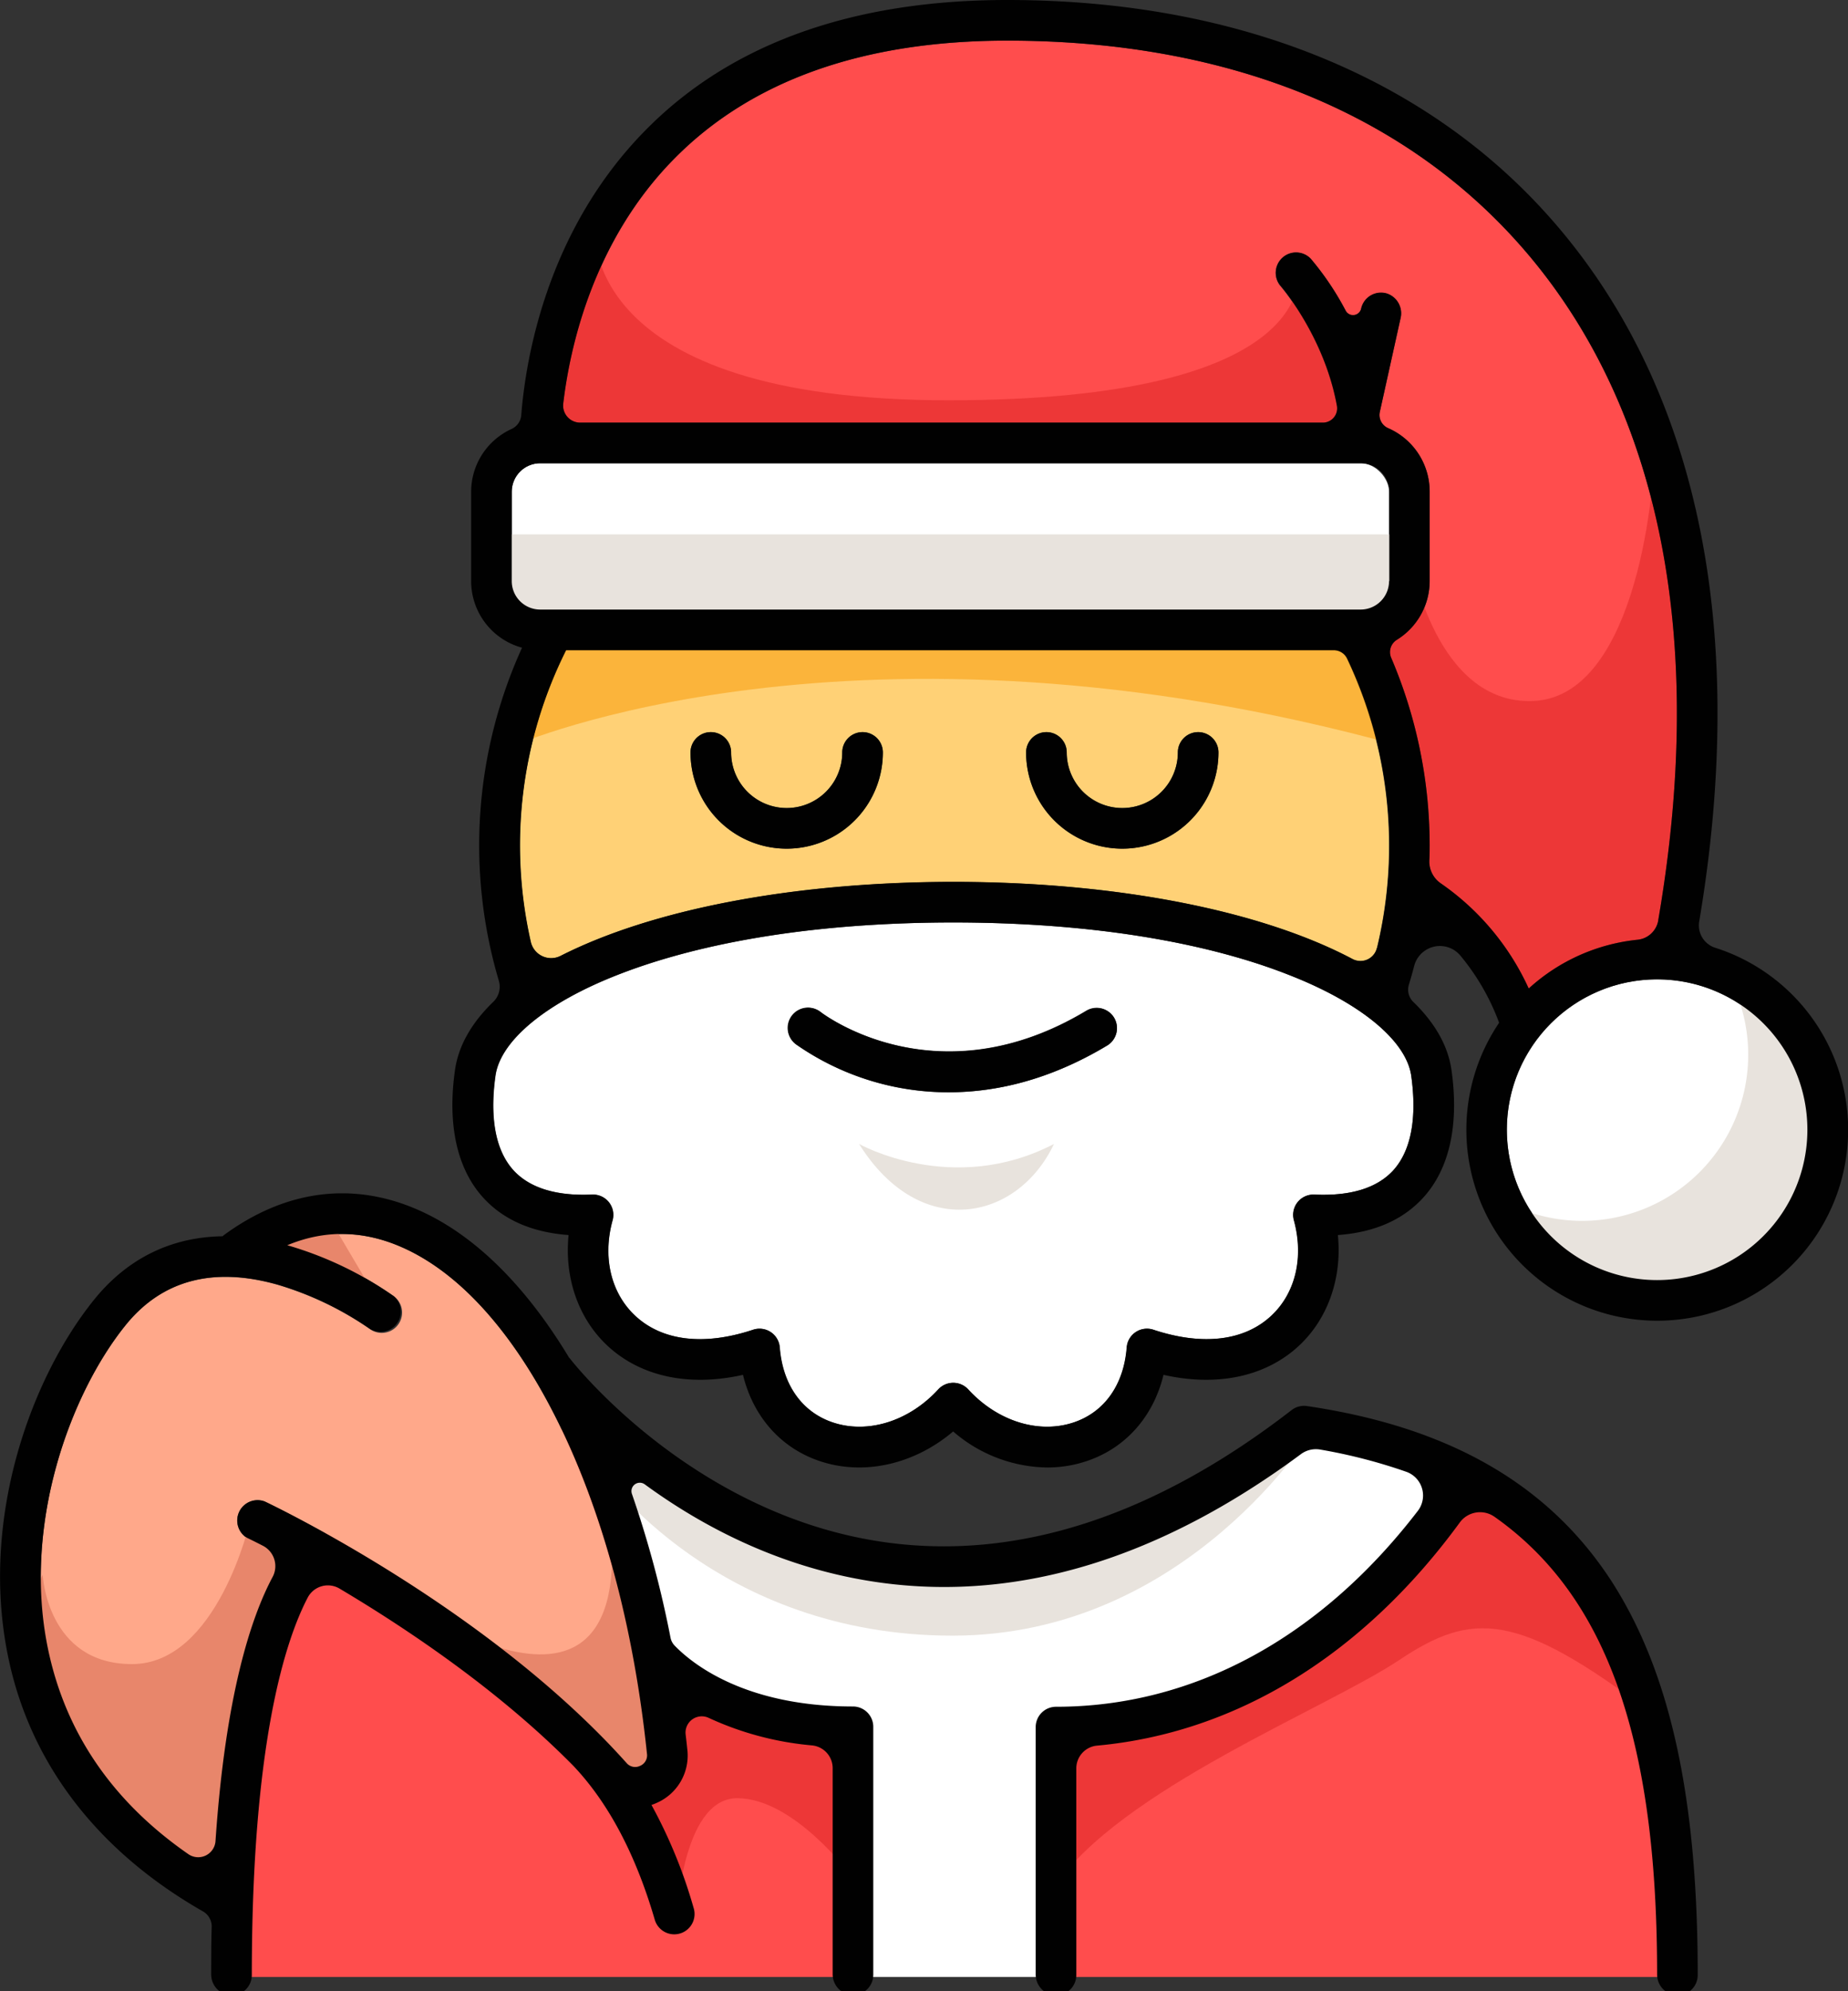
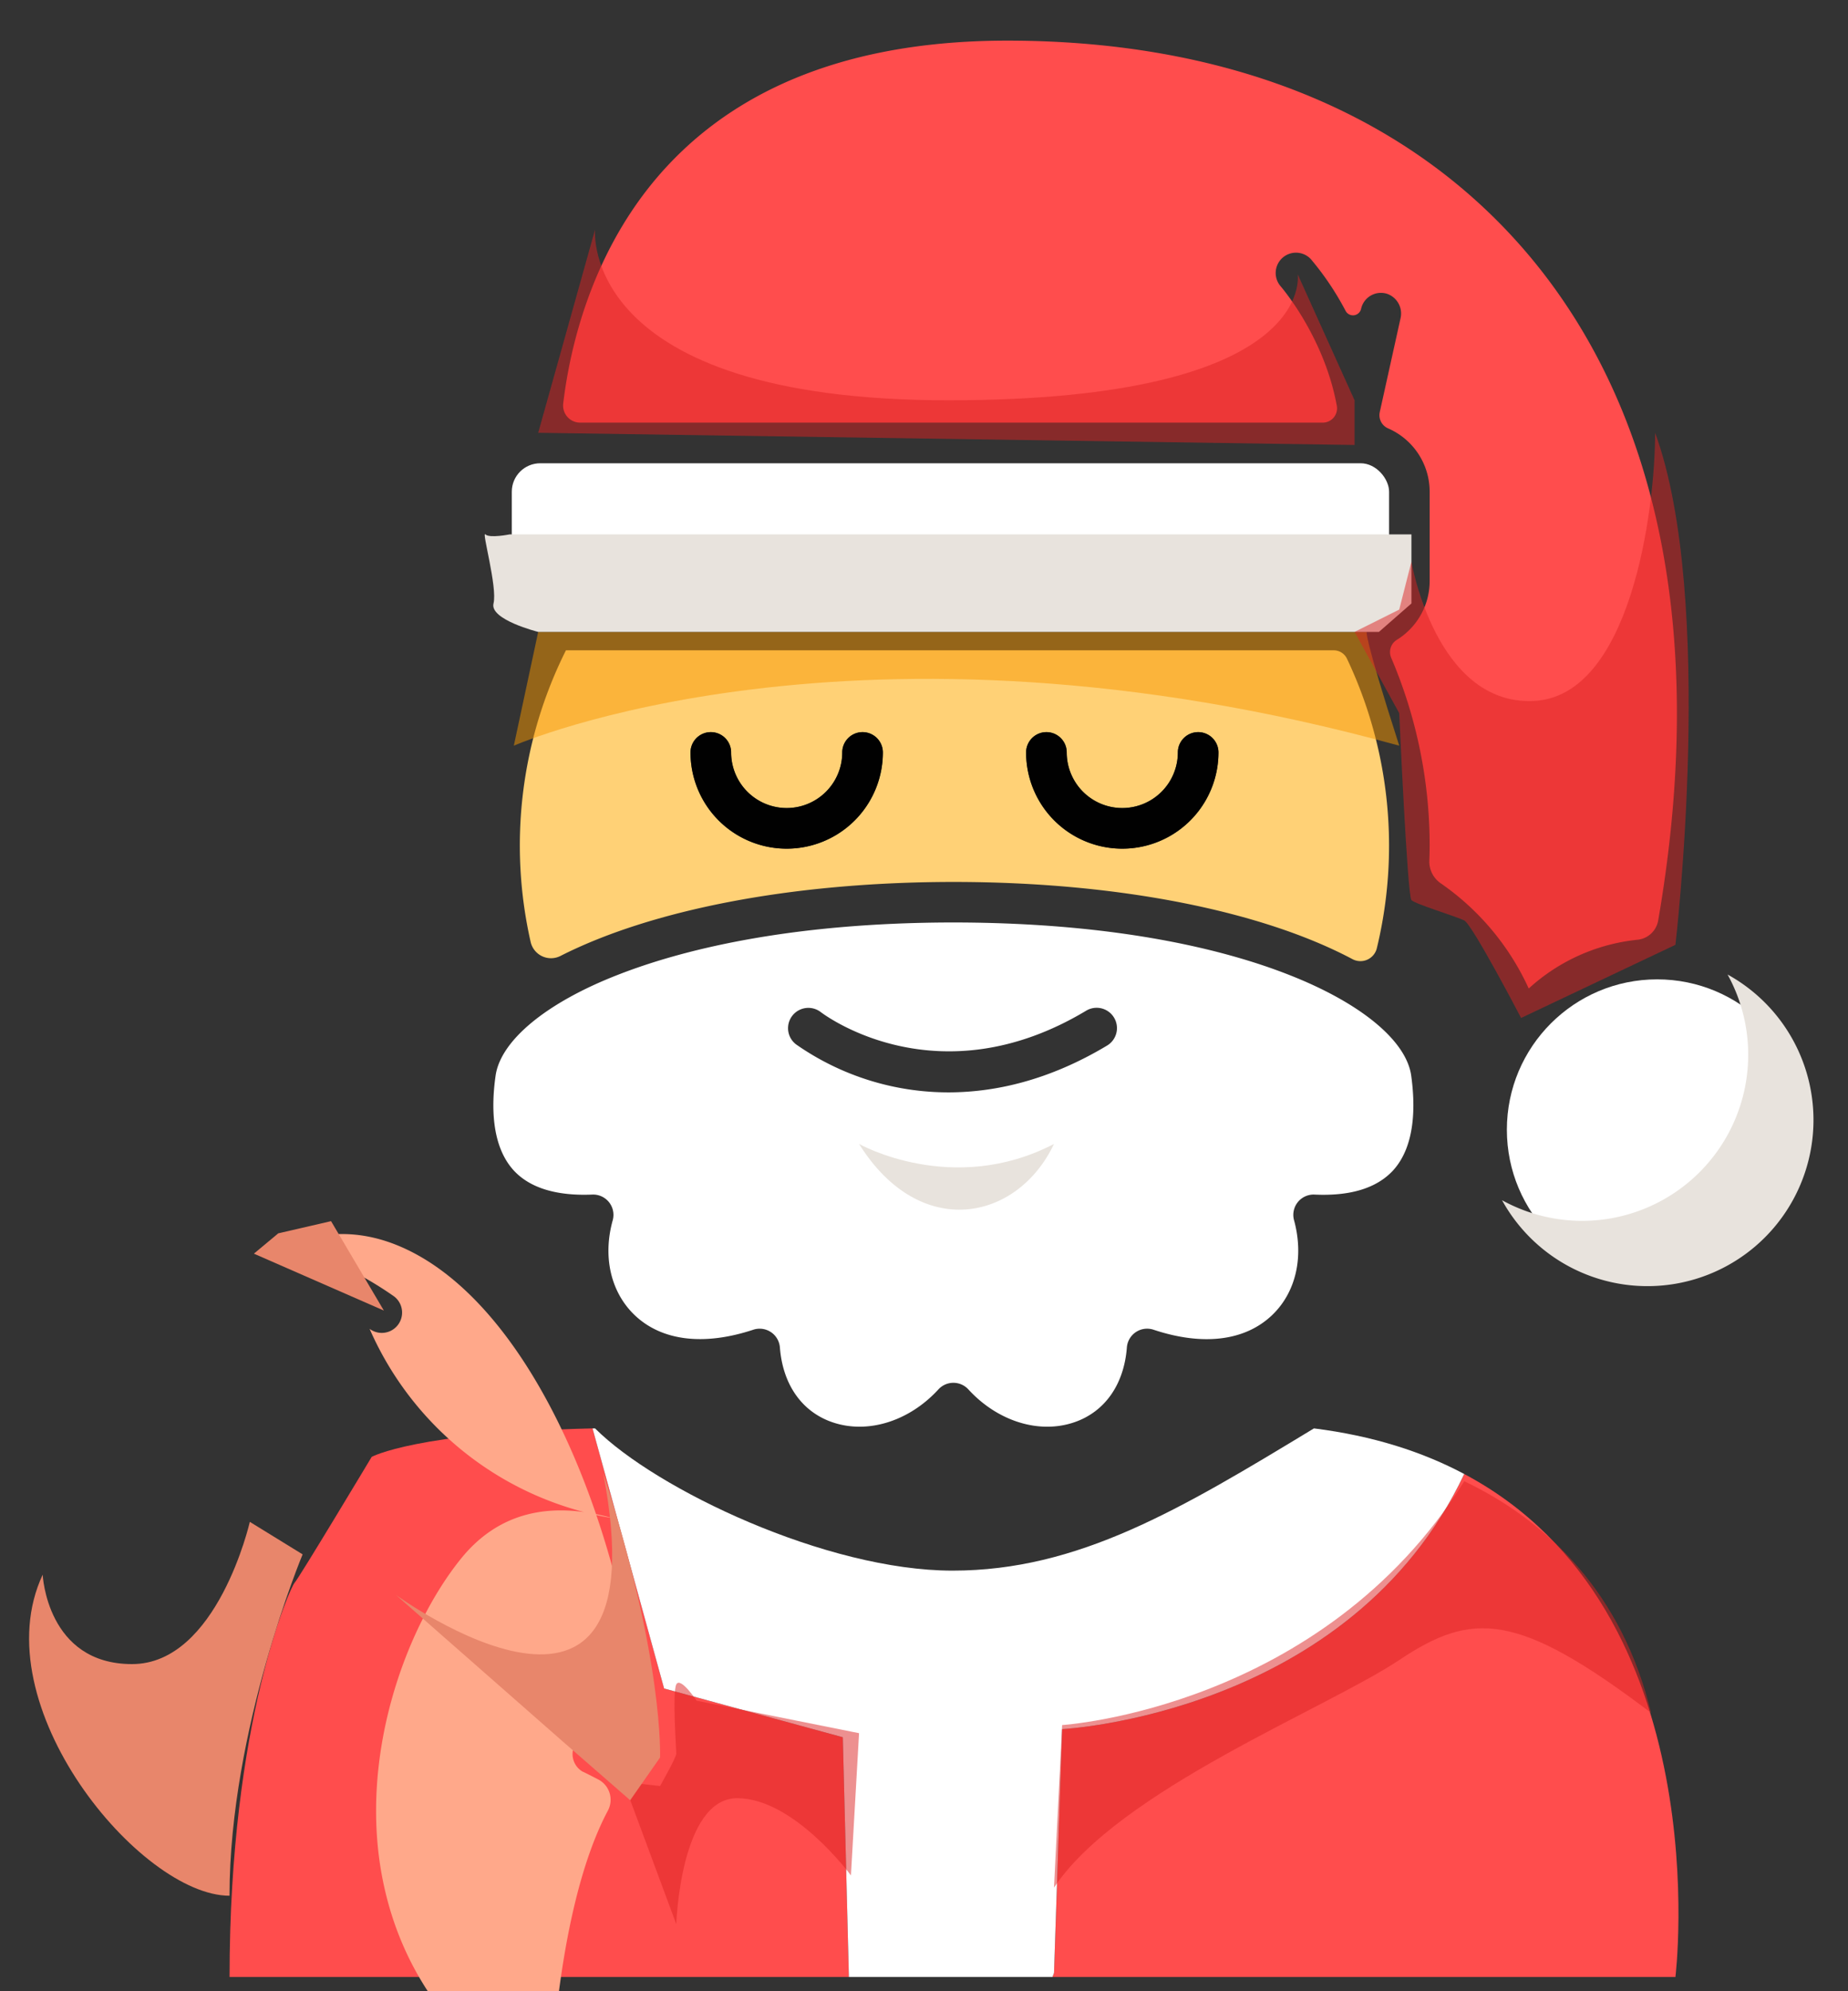
<svg xmlns="http://www.w3.org/2000/svg" version="1.1" width="455" height="490" viewBox="0 0 455 490" xml:space="preserve">
  <rect x="0" y="0" width="455" height="490" fill="#333333" stroke="none" />
  <desc>Created with Fabric.js 3.6.3</desc>
  <defs>
</defs>
  <g transform="matrix(1 0 0 1 227.51 245.5)">
    <g style="">
      <g transform="matrix(1 0 0 1 -94.75 173.5)" id="final">
        <path style="stroke: none; stroke-width: 1; stroke-dasharray: none; stroke-linecap: butt; stroke-dashoffset: 0; stroke-linejoin: miter; stroke-miterlimit: 4; fill: rgb(255,77,77); fill-rule: nonzero; opacity: 1;" transform=" translate(-132.75, -419)" d="M 163.51 415.5 l -17.62 -64 c -43.47 1 -54.38 7 -54.38 7 s -18 30 -19 31 s -16 34 -16 97 H 209 l -1.5 -59 Z" stroke-linecap="round" />
      </g>
      <g transform="matrix(1 0 0 1 108.68 179.11)" id="final">
        <path style="stroke: none; stroke-width: 1; stroke-dasharray: none; stroke-linecap: butt; stroke-dashoffset: 0; stroke-linejoin: miter; stroke-miterlimit: 4; fill: rgb(255,77,77); fill-rule: nonzero; opacity: 1;" transform=" translate(-336.19, -424.61)" d="M 261.51 425.5 l -2 60 s -0.15 0.37 -0.39 1 H 412.51 s 11.09 -90.27 -52 -123.78 C 332.51 421.93 261.51 425.5 261.51 425.5 Z" stroke-linecap="round" />
      </g>
      <g transform="matrix(1 0 0 1 180.5 32.5)" id="final">
        <circle style="stroke: none; stroke-width: 1; stroke-dasharray: none; stroke-linecap: butt; stroke-dashoffset: 0; stroke-linejoin: miter; stroke-miterlimit: 4; fill: rgb(255,255,255); fill-rule: nonzero; opacity: 1;" cx="0" cy="0" r="37" />
      </g>
      <g transform="matrix(1 0 0 1 6.5 -113.5)" id="final">
        <rect style="stroke: none; stroke-width: 1; stroke-dasharray: none; stroke-linecap: butt; stroke-dashoffset: 0; stroke-linejoin: miter; stroke-miterlimit: 4; fill: rgb(255,255,255); fill-rule: nonzero; opacity: 1;" x="-108" y="-18" rx="7" ry="7" width="216" height="36" />
      </g>
      <g transform="matrix(1 0 0 1 7.48 -47.23)" id="final">
        <path style="stroke: none; stroke-width: 1; stroke-dasharray: none; stroke-linecap: butt; stroke-dashoffset: 0; stroke-linejoin: miter; stroke-miterlimit: 4; fill: rgb(255,209,118); fill-rule: nonzero; opacity: 1;" transform=" translate(-234.99, -198.27)" d="M 342 208 a 107.15 107.15 0 0 1 -3 25.31 a 4.16 4.16 0 0 1 -6 2.72 c -22 -11.68 -57 -18.94 -97.8 -19 h -1 c -39.81 0.09 -74.1 7 -96.17 18.19 a 5.14 5.14 0 0 1 -7.37 -3.39 a 107.25 107.25 0 0 1 8.68 -71.8 h 189 a 3.61 3.61 0 0 1 3.27 2 A 107.36 107.36 0 0 1 342 208 Z m -42 -22.84 a 5 5 0 1 0 -10 0 a 13.68 13.68 0 1 1 -27.36 0 a 5 5 0 0 0 -10 0 a 23.68 23.68 0 0 0 47.36 0 Z m -82.64 0 a 5 5 0 1 0 -10 0 a 13.68 13.68 0 1 1 -27.36 0 a 5 5 0 1 0 -10 0 a 23.68 23.68 0 1 0 47.36 0 Z" stroke-linecap="round" />
      </g>
      <g transform="matrix(1 0 0 1 7.22 43.54)" id="final">
        <path style="stroke: none; stroke-width: 1; stroke-dasharray: none; stroke-linecap: butt; stroke-dashoffset: 0; stroke-linejoin: miter; stroke-miterlimit: 4; fill: rgb(255,255,255); fill-rule: nonzero; opacity: 1;" transform=" translate(-234.73, -289.04)" d="M 235 227 c 41 0.07 67.35 7 82.26 12.85 c 17.67 6.9 29 16.19 30.2 24.86 c 1 7.24 1.1 17.14 -4.41 23.25 c -4 4.38 -10.5 6.42 -19.44 6 a 5 5 0 0 0 -5 6.32 c 2.48 9.08 0.43 17.83 -5.47 23.41 c -6.67 6.31 -17 7.56 -29.12 3.53 a 5 5 0 0 0 -6.57 4.36 c -0.7 9.1 -5.4 15.81 -12.88 18.39 c -8.66 3 -18.92 -0.18 -26.15 -8.07 a 5 5 0 0 0 -7.37 0 c -7.23 7.89 -17.49 11.06 -26.15 8.07 c -7.48 -2.58 -12.18 -9.29 -12.88 -18.39 a 5 5 0 0 0 -6.56 -4.36 c -12.12 4 -22.46 2.78 -29.13 -3.53 c -5.9 -5.58 -8 -14.33 -5.47 -23.41 a 5 5 0 0 0 -5 -6.32 c -8.92 0.38 -15.47 -1.66 -19.43 -6 c -5.52 -6.11 -5.45 -16 -4.41 -23.25 c 1.23 -8.67 12.52 -18 30.2 -24.86 c 14.91 -5.82 41.28 -12.78 82.25 -12.85 H 235 Z m 37.58 30.29 a 5 5 0 0 0 -5.15 -8.58 c -36.38 21.83 -64.15 1.26 -65.37 0.33 A 5 5 0 1 0 196 257 a 65.43 65.43 0 0 0 37.8 11.81 C 245 268.76 258.26 265.88 272.58 257.29 Z" stroke-linecap="round" />
      </g>
      <g transform="matrix(1 0 0 1 -142.84 134.87)" id="final">
-         <path style="stroke: none; stroke-width: 1; stroke-dasharray: none; stroke-linecap: butt; stroke-dashoffset: 0; stroke-linejoin: miter; stroke-miterlimit: 4; fill: rgb(255,168,138); fill-rule: nonzero; opacity: 1;" transform=" translate(-84.67, -380.37)" d="M 159.28 431.58 a 2.8 2.8 0 0 1 -1.72 3 a 2.76 2.76 0 0 1 -3.32 -0.7 q -3 -3.3 -6.08 -6.47 l -0.45 -0.45 c -33.92 -34.22 -80.47 -56.46 -82.57 -57.45 a 5 5 0 0 0 -4.27 9 c 0.08 0 1.45 0.69 3.82 1.91 a 5.64 5.64 0 0 1 2.42 7.67 c -5.35 10 -11.63 29.14 -14.07 65 a 4.27 4.27 0 0 1 -6.67 3.24 c -18.71 -13 -30.33 -29.95 -34.6 -50.66 c -6.3 -30.54 5.5 -62.63 19.13 -79.53 c 8.94 -11.09 21.52 -14.47 37.38 -10 A 79.52 79.52 0 0 1 91 327 A 5 5 0 0 0 97 319 a 88.68 88.68 0 0 0 -25.73 -12.41 l -0.5 -0.14 c 9.28 -3.86 18.75 -3.7 28.27 0.51 c 14.07 6.22 27.15 20.7 37.82 41.88 C 148.2 371.35 156 400 159.28 431.58 Z" stroke-linecap="round" />
+         <path style="stroke: none; stroke-width: 1; stroke-dasharray: none; stroke-linecap: butt; stroke-dashoffset: 0; stroke-linejoin: miter; stroke-miterlimit: 4; fill: rgb(255,168,138); fill-rule: nonzero; opacity: 1;" transform=" translate(-84.67, -380.37)" d="M 159.28 431.58 a 2.8 2.8 0 0 1 -1.72 3 a 2.76 2.76 0 0 1 -3.32 -0.7 q -3 -3.3 -6.08 -6.47 l -0.45 -0.45 a 5 5 0 0 0 -4.27 9 c 0.08 0 1.45 0.69 3.82 1.91 a 5.64 5.64 0 0 1 2.42 7.67 c -5.35 10 -11.63 29.14 -14.07 65 a 4.27 4.27 0 0 1 -6.67 3.24 c -18.71 -13 -30.33 -29.95 -34.6 -50.66 c -6.3 -30.54 5.5 -62.63 19.13 -79.53 c 8.94 -11.09 21.52 -14.47 37.38 -10 A 79.52 79.52 0 0 1 91 327 A 5 5 0 0 0 97 319 a 88.68 88.68 0 0 0 -25.73 -12.41 l -0.5 -0.14 c 9.28 -3.86 18.75 -3.7 28.27 0.51 c 14.07 6.22 27.15 20.7 37.82 41.88 C 148.2 371.35 156 400 159.28 431.58 Z" stroke-linecap="round" />
      </g>
      <g transform="matrix(1 0 0 1 48.25 -118.87)" id="final">
        <path style="stroke: none; stroke-width: 1; stroke-dasharray: none; stroke-linecap: butt; stroke-dashoffset: 0; stroke-linejoin: miter; stroke-miterlimit: 4; fill: rgb(255,77,77); fill-rule: nonzero; opacity: 1;" transform=" translate(-275.76, -126.63)" d="M 377.27 63.84 c 32 38.77 42.7 94.9 31 162.64 a 5.75 5.75 0 0 1 -5.08 4.77 a 46.8 46.8 0 0 0 -26.8 12 a 63.41 63.41 0 0 0 -21.64 -25.87 a 6.52 6.52 0 0 1 -2.83 -5.63 c 0.05 -1.25 0.08 -2.5 0.08 -3.75 a 117.52 117.52 0 0 0 -9.46 -46.11 a 3.55 3.55 0 0 1 1.35 -4.42 A 17 17 0 0 0 352 143 V 121 a 17 17 0 0 0 -10.18 -15.56 a 3.57 3.57 0 0 1 -2.17 -2.89 v 0 a 3.52 3.52 0 0 1 0.06 -1.12 l 5.12 -23.12 a 5.13 5.13 0 0 0 -3.29 -6 a 5 5 0 0 0 -6.42 3.68 a 2.05 2.05 0 0 1 -3.81 0.52 a 70.43 70.43 0 0 0 -8.58 -12.76 a 5 5 0 0 0 -7.48 6.63 c 0.13 0.15 10.79 12.43 13.9 29.54 A 3.52 3.52 0 0 1 325.7 104 H 142.85 a 4.2 4.2 0 0 1 -4.18 -4.69 c 1.64 -13.84 7.36 -39.94 27.25 -60.16 C 184.94 19.81 212.56 10 248 10 C 303.46 10 348.16 28.62 377.27 63.84 Z" stroke-linecap="round" />
      </g>
      <g transform="matrix(1 0 0 1 25.69 173.5)" id="final">
        <path style="stroke: none; stroke-width: 1; stroke-dasharray: none; stroke-linecap: butt; stroke-dashoffset: 0; stroke-linejoin: miter; stroke-miterlimit: 4; fill: rgb(255,255,255); fill-rule: nonzero; opacity: 1;" transform=" translate(-253.2, -419)" d="M 259.51 485.5 l 2 -60 s 71 -3.57 99 -62.78 c -10.25 -5.45 -22.46 -9.4 -37 -11.22 c -33 20 -58 35 -89 35 s -73 -20 -88 -35 l -0.62 0 l 17.62 64 l 44 12 l 1.5 59 h 50.11 C 259.36 485.87 259.51 485.5 259.51 485.5 Z" stroke-linecap="round" />
      </g>
      <g transform="matrix(1 0 0 1 8 -76)" id="final">
        <path style="stroke: none; stroke-width: 1; stroke-dasharray: none; stroke-linecap: butt; stroke-dashoffset: 0; stroke-linejoin: miter; stroke-miterlimit: 4; fill: rgb(249,153,0); fill-rule: nonzero; opacity: 0.5;" transform=" translate(-235.51, -169.5)" d="M 126.51 183.5 s 84 -37 218 0 c -9 -28 -8 -28 -8 -28 h -204 Z" stroke-linecap="round" />
      </g>
      <g transform="matrix(1 0 0 1 5.92 -102.03)" id="final">
        <path style="stroke: none; stroke-width: 1; stroke-dasharray: none; stroke-linecap: butt; stroke-dashoffset: 0; stroke-linejoin: miter; stroke-miterlimit: 4; fill: rgb(232,227,221); fill-rule: nonzero; opacity: 1;" transform=" translate(-233.43, -143.47)" d="M 125.51 131.5 h 222 v 17 l -8 7 h -207 s -12 -3 -11 -7 s -3 -18 -2 -17 S 125.51 131.5 125.51 131.5 Z" stroke-linecap="round" />
      </g>
      <g transform="matrix(1 0 0 1 8 44.09)" id="final">
        <path style="stroke: none; stroke-width: 1; stroke-dasharray: none; stroke-linecap: butt; stroke-dashoffset: 0; stroke-linejoin: miter; stroke-miterlimit: 4; fill: rgb(232,227,221); fill-rule: nonzero; opacity: 1;" transform=" translate(-235.51, -289.59)" d="M 211.51 281.5 s 23 13 48 0 C 250.51 300.5 226.51 305.5 211.51 281.5 Z" stroke-linecap="round" />
      </g>
      <g transform="matrix(1 0 0 1 180.65 32.65)" id="final">
        <path style="stroke: none; stroke-width: 1; stroke-dasharray: none; stroke-linecap: butt; stroke-dashoffset: 0; stroke-linejoin: miter; stroke-miterlimit: 4; fill: rgb(232,227,221); fill-rule: nonzero; opacity: 1;" transform=" translate(-408.16, -278.15)" d="M 425.35 239.81 a 40.88 40.88 0 0 1 -55.53 55.54 a 40.88 40.88 0 1 0 55.53 -55.54 Z" stroke-linecap="round" />
      </g>
      <g transform="matrix(1 0 0 1 8.5 131.5)" id="final">
-         <path style="stroke: none; stroke-width: 1; stroke-dasharray: none; stroke-linecap: butt; stroke-dashoffset: 0; stroke-linejoin: miter; stroke-miterlimit: 4; fill: rgb(232,227,221); fill-rule: nonzero; opacity: 1;" transform=" translate(-236.01, -377)" d="M 148.51 351.5 s 45 35 83 35 s 92 -35 92 -35 s -31 51 -89 51 s -86 -40 -86 -40 Z" stroke-linecap="round" />
-       </g>
+         </g>
      <g transform="matrix(1 0 0 1 5.5 -162.5)" id="final">
        <path style="stroke: none; stroke-width: 1; stroke-dasharray: none; stroke-linecap: butt; stroke-dashoffset: 0; stroke-linejoin: miter; stroke-miterlimit: 4; fill: rgb(221,34,34); fill-rule: nonzero; opacity: 0.5;" transform=" translate(-233.01, -83)" d="M 146.51 56.5 s -4 42 87 42 s 86 -31 86 -31 l 14 31 v 11 l -201 -3 Z" stroke-linecap="round" />
      </g>
      <g transform="matrix(1 0 0 1 147.13 -67)" id="final">
        <path style="stroke: none; stroke-width: 1; stroke-dasharray: none; stroke-linecap: butt; stroke-dashoffset: 0; stroke-linejoin: miter; stroke-miterlimit: 4; fill: rgb(221,34,34); fill-rule: nonzero; opacity: 0.5;" transform=" translate(-374.64, -178.5)" d="M 347.51 138.24 s 6 35.26 30 34.26 s 30 -47 30 -66 c 15 41 5 126 5 126 l -38 18 s -12 -23 -14 -24 s -12 -4 -13 -5 s -3 -46 -3 -46 l -11 -20 l 11 -5.5 Z" stroke-linecap="round" />
      </g>
      <g transform="matrix(1 0 0 1 -45 198.3)" id="final">
        <path style="stroke: none; stroke-width: 1; stroke-dasharray: none; stroke-linecap: butt; stroke-dashoffset: 0; stroke-linejoin: miter; stroke-miterlimit: 4; fill: rgb(221,34,34); fill-rule: nonzero; opacity: 0.5;" transform=" translate(-182.51, -443.8)" d="M 166.51 473.5 s 1 -31 15 -31 s 28 19 28 19 l 2 -35 l -40 -8 s -4 -6 -5 -4 s 0 16 0 17 s -4 8 -4 8 l -9 -1 Z" stroke-linecap="round" />
      </g>
      <g transform="matrix(1 0 0 1 105.5 169)" id="final">
        <path style="stroke: none; stroke-width: 1; stroke-dasharray: none; stroke-linecap: butt; stroke-dashoffset: 0; stroke-linejoin: miter; stroke-miterlimit: 4; fill: rgb(221,34,34); fill-rule: nonzero; opacity: 0.5;" transform=" translate(-333.01, -414.5)" d="M 259.51 464.5 l 2 -40 s 64 -4 99 -60 c 21 10 39 28 46 57 c -33 -25 -44 -25 -62 -13 S 275.51 440.5 259.51 464.5 Z" stroke-linecap="round" />
      </g>
      <g transform="matrix(1 0 0 1 -186.67 175)" id="final">
        <path style="stroke: none; stroke-width: 1; stroke-dasharray: none; stroke-linecap: butt; stroke-dashoffset: 0; stroke-linejoin: miter; stroke-miterlimit: 4; fill: rgb(232,134,107); fill-rule: nonzero; opacity: 1;" transform=" translate(-40.84, -420.5)" d="M 10.51 387.5 s 1 22 22 22 s 29 -35 29 -35 l 13 8 s -18 43 -18 84 C 34.51 466.5 -4.49 419.5 10.51 387.5 Z" stroke-linecap="round" />
      </g>
      <g transform="matrix(1 0 0 1 -97.49 157.25)" id="final">
        <path style="stroke: none; stroke-width: 1; stroke-dasharray: none; stroke-linecap: butt; stroke-dashoffset: 0; stroke-linejoin: miter; stroke-miterlimit: 4; fill: rgb(232,134,107); fill-rule: nonzero; opacity: 1;" transform=" translate(-130.02, -402.75)" d="M 97.51 392.5 s 66 48 51 -30 c 15 46 14 70 14 70 L 155.16 443 L 138.51 428.5 Z" stroke-linecap="round" />
      </g>
      <g transform="matrix(1 0 0 1 -149 66)" id="final">
        <polygon style="stroke: none; stroke-width: 1; stroke-dasharray: none; stroke-linecap: butt; stroke-dashoffset: 0; stroke-linejoin: miter; stroke-miterlimit: 4; fill: rgb(232,134,107); fill-rule: nonzero; opacity: 1;" points="16,11 3,-11 -10,-8 -16,-3 16,11 " />
      </g>
      <g transform="matrix(1 0 0 1 55.7 -64.94)" id="final">
-         <path style="stroke: none; stroke-width: 1; stroke-dasharray: none; stroke-linecap: butt; stroke-dashoffset: 0; stroke-linejoin: miter; stroke-miterlimit: 4; fill: rgb(1,1,1); fill-rule: nonzero; opacity: 1;" transform=" translate(-283.21, -180.56)" d="M 422.36 233.24 a 47 47 0 1 1 -53.26 18.44 a 56.38 56.38 0 0 0 -9.55 -16.54 a 6.55 6.55 0 0 0 -11.35 2.51 c -0.4 1.56 -0.84 3.1 -1.31 4.64 a 4.2 4.2 0 0 0 1.08 4.26 c 5.29 5.13 8.54 10.75 9.4 16.74 c 1.91 13.42 -0.47 24.27 -6.9 31.37 c -5 5.5 -12 8.6 -21.07 9.26 c 1.05 10.38 -2.32 20.37 -9.41 27.08 c -8.19 7.75 -20.2 10.32 -33.52 7.32 c -2.47 10.16 -9.17 17.87 -18.66 21.14 a 30.26 30.26 0 0 1 -10 1.66 a 36 36 0 0 1 -23.13 -8.87 c -9.62 8.15 -22.14 11 -33.1 7.21 c -9.49 -3.27 -16.18 -11 -18.65 -21.14 c -13.33 3 -25.33 0.43 -33.53 -7.32 c -7.09 -6.71 -10.46 -16.7 -9.41 -27.08 c -9 -0.66 -16.1 -3.76 -21.07 -9.26 c -6.43 -7.1 -8.81 -18 -6.89 -31.37 c 0.85 -6 4.11 -11.61 9.39 -16.73 a 5.15 5.15 0 0 0 1.41 -5.17 a 117.3 117.3 0 0 1 5.7 -82 A 17 17 0 0 1 116 143 V 121 A 17 17 0 0 1 126 105.54 a 4.1 4.1 0 0 0 2.34 -3.41 c 1.09 -13.81 6.26 -45.29 30.42 -69.91 C 179.69 10.84 209.74 0 248 0 c 28.8 0 55.17 4.91 78.37 14.58 c 23.44 9.77 43.15 24.2 58.6 42.89 c 33.73 40.82 45.21 99.24 33.39 169.33 A 5.77 5.77 0 0 0 422.36 233.24 Z M 445 278 a 37 37 0 1 0 -37 37 A 37 37 0 0 0 445 278 Z m -36.73 -51.52 c 11.69 -67.74 1 -123.87 -31 -162.64 C 348.17 28.62 303.47 10 248 10 c -35.45 0 -63.07 9.81 -82.09 29.15 C 146 59.37 140.32 85.47 138.68 99.31 a 4.2 4.2 0 0 0 4.18 4.69 H 325.71 a 3.52 3.52 0 0 0 3.46 -4.15 c -3.11 -17.11 -13.77 -29.39 -13.9 -29.54 a 5 5 0 0 1 7.48 -6.63 a 70.43 70.43 0 0 1 8.58 12.76 a 2.05 2.05 0 0 0 3.81 -0.52 a 5 5 0 0 1 6.42 -3.68 a 5.13 5.13 0 0 1 3.29 6 l -5.12 23.12 a 3.52 3.52 0 0 0 -0.06 1.12 v 0 a 3.57 3.57 0 0 0 2.17 2.89 A 17 17 0 0 1 352 121 v 22 a 17 17 0 0 1 -8.11 14.47 a 3.55 3.55 0 0 0 -1.35 4.42 A 117.52 117.52 0 0 1 352 208 c 0 1.25 0 2.5 -0.08 3.75 a 6.52 6.52 0 0 0 2.83 5.63 a 63.41 63.41 0 0 1 21.64 25.87 a 46.8 46.8 0 0 1 26.8 -12 A 5.75 5.75 0 0 0 408.29 226.48 Z M 343.06 288 c 5.51 -6.11 5.44 -16 4.41 -23.25 c -1.24 -8.67 -12.53 -18 -30.2 -24.86 C 302.36 234 276 227.07 235 227 h -0.59 c -41 0.07 -67.34 7 -82.25 12.85 c -17.68 6.9 -29 16.19 -30.2 24.86 c -1 7.24 -1.11 17.14 4.41 23.25 c 4 4.38 10.51 6.42 19.43 6 a 5 5 0 0 1 5 6.32 c -2.48 9.08 -0.43 17.83 5.47 23.41 c 6.67 6.31 17 7.57 29.13 3.53 a 5 5 0 0 1 6.56 4.36 c 0.7 9.1 5.4 15.81 12.88 18.39 c 8.66 3 18.92 -0.18 26.15 -8.07 a 5 5 0 0 1 7.37 0 c 7.23 7.89 17.49 11.06 26.15 8.07 c 7.48 -2.58 12.18 -9.29 12.88 -18.39 a 5 5 0 0 1 6.57 -4.36 c 12.11 4 22.45 2.78 29.12 -3.53 c 5.9 -5.58 7.95 -14.33 5.47 -23.41 a 5 5 0 0 1 5 -6.32 C 332.56 294.38 339.09 292.34 343.06 288 Z m -1 -145 V 121 a 7 7 0 0 0 -7 -7 H 133 a 7 7 0 0 0 -7 7 v 22 a 7 7 0 0 0 7 7 H 335 A 7 7 0 0 0 342 143 Z m -3 90.31 A 107.16 107.16 0 0 0 331.66 162 a 3.61 3.61 0 0 0 -3.27 -2 h -189 a 107.25 107.25 0 0 0 -8.68 71.8 a 5.14 5.14 0 0 0 7.37 3.39 c 22.07 -11.19 56.36 -18.1 96.17 -18.19 h 1 c 40.8 0.09 75.8 7.35 97.8 19 A 4.16 4.16 0 0 0 339 233.31 Z" stroke-linecap="round" />
-       </g>
+         </g>
      <g transform="matrix(1 0 0 1 -18.5 146.84)" id="final">
-         <path style="stroke: none; stroke-width: 1; stroke-dasharray: none; stroke-linecap: butt; stroke-dashoffset: 0; stroke-linejoin: miter; stroke-miterlimit: 4; fill: rgb(1,1,1); fill-rule: nonzero; opacity: 1;" transform=" translate(-209.01, -392.34)" d="M 418 486 a 5 5 0 0 1 -5.49 5 a 5.16 5.16 0 0 1 -4.51 -5.22 c 0 -57.27 -12.15 -92.93 -40.08 -112.56 a 6.18 6.18 0 0 0 -8.52 1.46 c -23.84 32.59 -55 51.73 -89.26 54.88 a 5.62 5.62 0 0 0 -5.14 5.58 V 486 a 5 5 0 0 1 -5.49 5 a 5.15 5.15 0 0 1 -4.51 -5.19 V 425 a 5 5 0 0 1 5 -5 c 33.89 0 65.12 -17 89.1 -48.22 a 6.2 6.2 0 0 0 -2.87 -9.61 A 131.53 131.53 0 0 0 325 356.7 a 6.19 6.19 0 0 0 -4.72 1.15 c -34.48 25.53 -69.12 36.18 -103 31.67 c -24.39 -3.25 -44.19 -13.76 -58.53 -24.25 a 2.06 2.06 0 0 0 -3.17 2.32 A 259.29 259.29 0 0 1 165.09 403 a 3.85 3.85 0 0 0 1 1.93 c 4 4.15 16.91 15 43.92 15 a 5 5 0 0 1 5 5 v 61 a 5 5 0 0 1 -5.49 5 a 5.15 5.15 0 0 1 -4.51 -5.2 V 435.09 a 5.62 5.62 0 0 0 -5.05 -5.58 a 76.48 76.48 0 0 1 -25.5 -6.79 a 4 4 0 0 0 -5.65 4.08 c 0.15 1.24 0.29 2.49 0.42 3.73 a 12.71 12.71 0 0 1 -7.62 13.16 c -0.4 0.18 -0.8 0.33 -1.21 0.47 a 121.77 121.77 0 0 1 10.35 25.25 A 5 5 0 0 1 166 476 a 5 5 0 0 1 -4.79 -3.6 c -4.7 -16.12 -11.47 -28.86 -20.11 -37.93 c -18.28 -18.54 -40.93 -33.71 -57.5 -43.55 a 5.61 5.61 0 0 0 -7.84 2.22 C 70.22 403.74 62 429 62 486 a 5 5 0 0 1 -5.48 5 a 5.15 5.15 0 0 1 -4.52 -5.2 c 0 -4 0 -7.87 0.12 -11.6 A 4.28 4.28 0 0 0 50 470.37 C 24 455.54 7.4 433.94 2 407.69 c -7 -33.9 5.59 -68.54 21.14 -87.83 c 8.22 -10.19 19 -15.45 31.66 -15.64 a 3.53 3.53 0 0 1 0.28 -0.25 c 15.23 -11.19 31.84 -13.33 48 -6.18 c 13.88 6.13 26.48 18.8 37 36.24 c 0.06 0.08 0.14 0.14 0.2 0.22 c 0.46 0.6 30.3 39 78.41 45.37 C 251 383.9 284.45 372.94 318 347 a 5 5 0 0 1 3.78 -1 c 35 5.15 59.51 19.25 75 43.11 C 411.25 411.58 418 442.36 418 486 Z M 157.57 434.55 a 2.8 2.8 0 0 0 1.72 -3 C 156 400 148.21 371.35 136.85 348.82 C 126.18 327.64 113.1 313.16 99 306.94 c -9.52 -4.21 -19 -4.37 -28.27 -0.51 l 0.5 0.14 A 88.68 88.68 0 0 1 97 319 a 5 5 0 0 1 -5.94 8 a 79.52 79.52 0 0 0 -22.76 -10.91 c -15.86 -4.45 -28.44 -1.07 -37.38 10 c -13.63 16.9 -25.43 49 -19.13 79.53 c 4.27 20.71 15.89 37.7 34.6 50.66 a 4.27 4.27 0 0 0 6.67 -3.24 c 2.44 -35.85 8.72 -55 14.07 -65 a 5.64 5.64 0 0 0 -2.42 -7.67 c -2.37 -1.22 -3.74 -1.87 -3.82 -1.91 a 5 5 0 0 1 4.27 -9 c 2.1 1 48.65 23.23 82.57 57.45 l 0.45 0.45 q 3.12 3.17 6.08 6.47 A 2.76 2.76 0 0 0 157.57 434.55 Z" stroke-linecap="round" />
-       </g>
+         </g>
      <g transform="matrix(1 0 0 1 48.81 -51)" id="final">
        <path style="stroke: none; stroke-width: 1; stroke-dasharray: none; stroke-linecap: butt; stroke-dashoffset: 0; stroke-linejoin: miter; stroke-miterlimit: 4; fill: rgb(1,1,1); fill-rule: nonzero; opacity: 1;" transform=" translate(-276.32, -194.5)" d="M 295 180.16 a 5 5 0 0 1 5 5 a 23.68 23.68 0 0 1 -47.36 0 a 5 5 0 1 1 10 0 a 13.68 13.68 0 0 0 27.36 0 A 5 5 0 0 1 295 180.16 Z" stroke-linecap="round" />
      </g>
      <g transform="matrix(1 0 0 1 6.96 12.85)" id="final">
-         <path style="stroke: none; stroke-width: 1; stroke-dasharray: none; stroke-linecap: butt; stroke-dashoffset: 0; stroke-linejoin: miter; stroke-miterlimit: 4; fill: rgb(1,1,1); fill-rule: nonzero; opacity: 1;" transform=" translate(-234.47, -258.35)" d="M 274.3 250.43 a 5 5 0 0 1 -1.71 6.86 c -14.32 8.59 -27.55 11.47 -38.83 11.47 A 65.43 65.43 0 0 1 196 257 a 5 5 0 1 1 6.11 -7.91 c 1.22 0.93 29 21.5 65.37 -0.33 A 5 5 0 0 1 274.3 250.43 Z" stroke-linecap="round" />
-       </g>
+         </g>
      <g transform="matrix(1 0 0 1 -33.81 -51)" id="final">
        <path style="stroke: none; stroke-width: 1; stroke-dasharray: none; stroke-linecap: butt; stroke-dashoffset: 0; stroke-linejoin: miter; stroke-miterlimit: 4; fill: rgb(1,1,1); fill-rule: nonzero; opacity: 1;" transform=" translate(-193.7, -194.5)" d="M 212.38 180.16 a 5 5 0 0 1 5 5 a 23.68 23.68 0 0 1 -47.36 0 a 5 5 0 0 1 10 0 a 13.68 13.68 0 0 0 27.36 0 A 5 5 0 0 1 212.38 180.16 Z" stroke-linecap="round" />
      </g>
    </g>
  </g>
</svg>